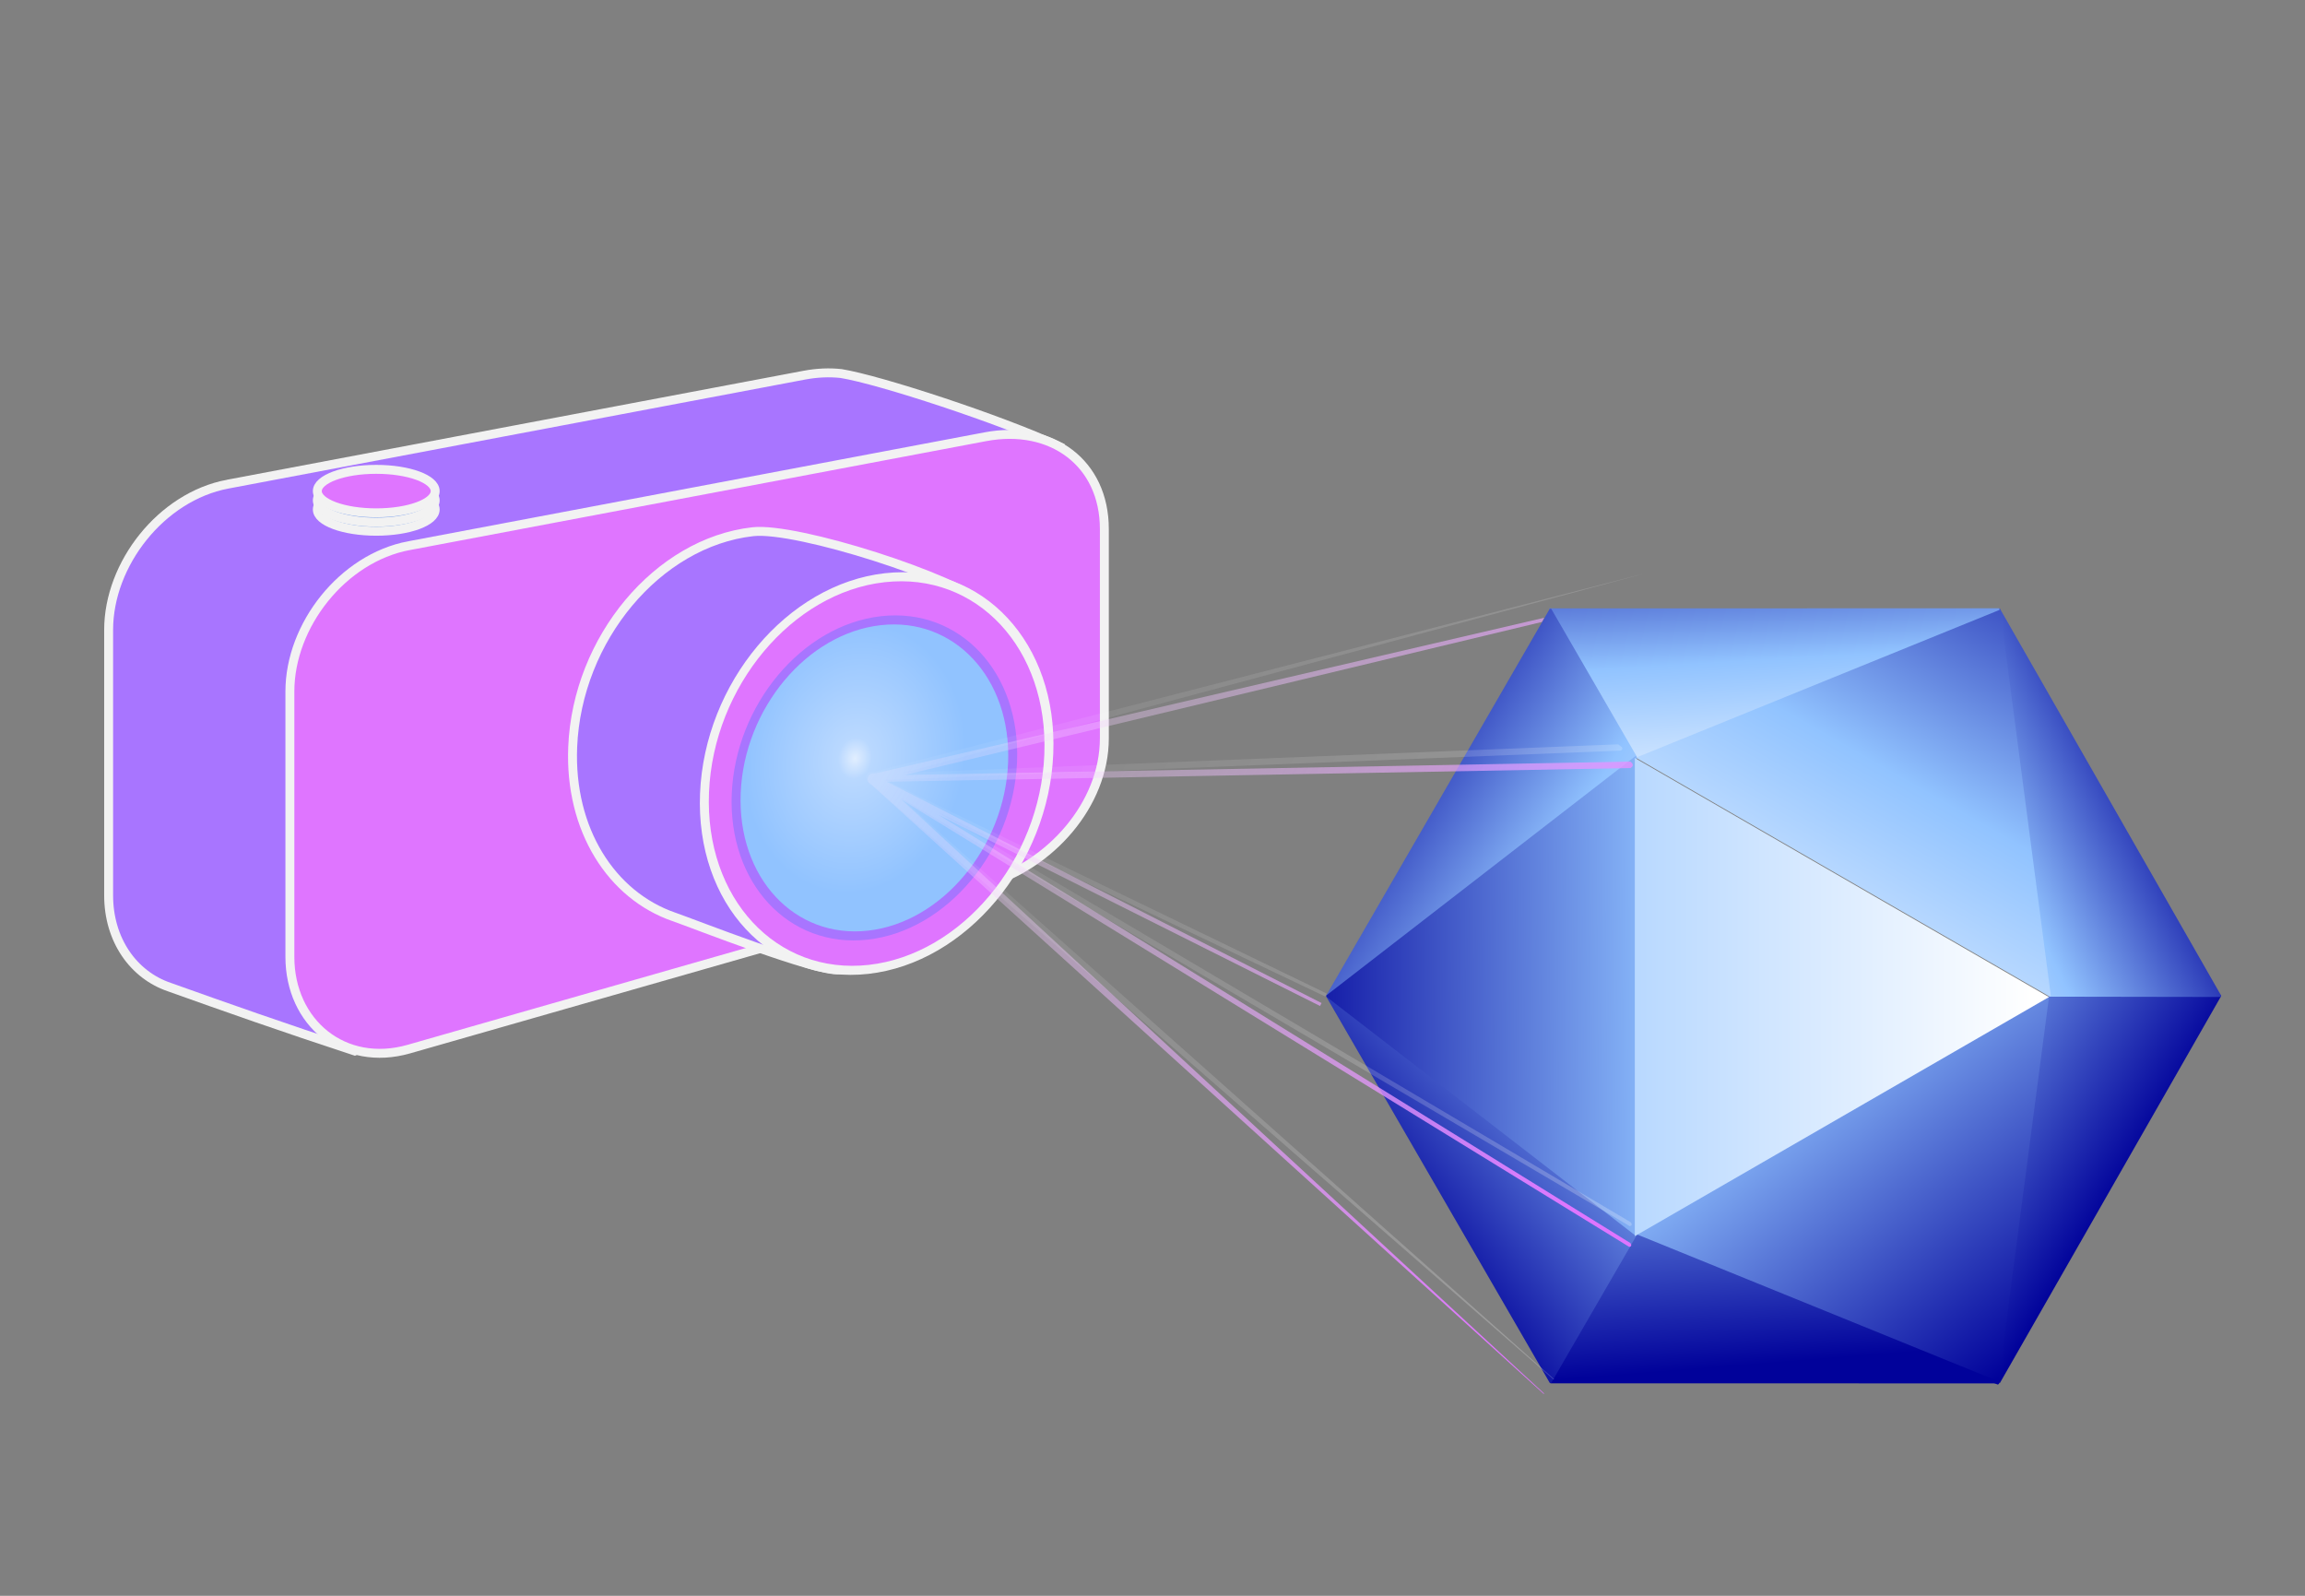
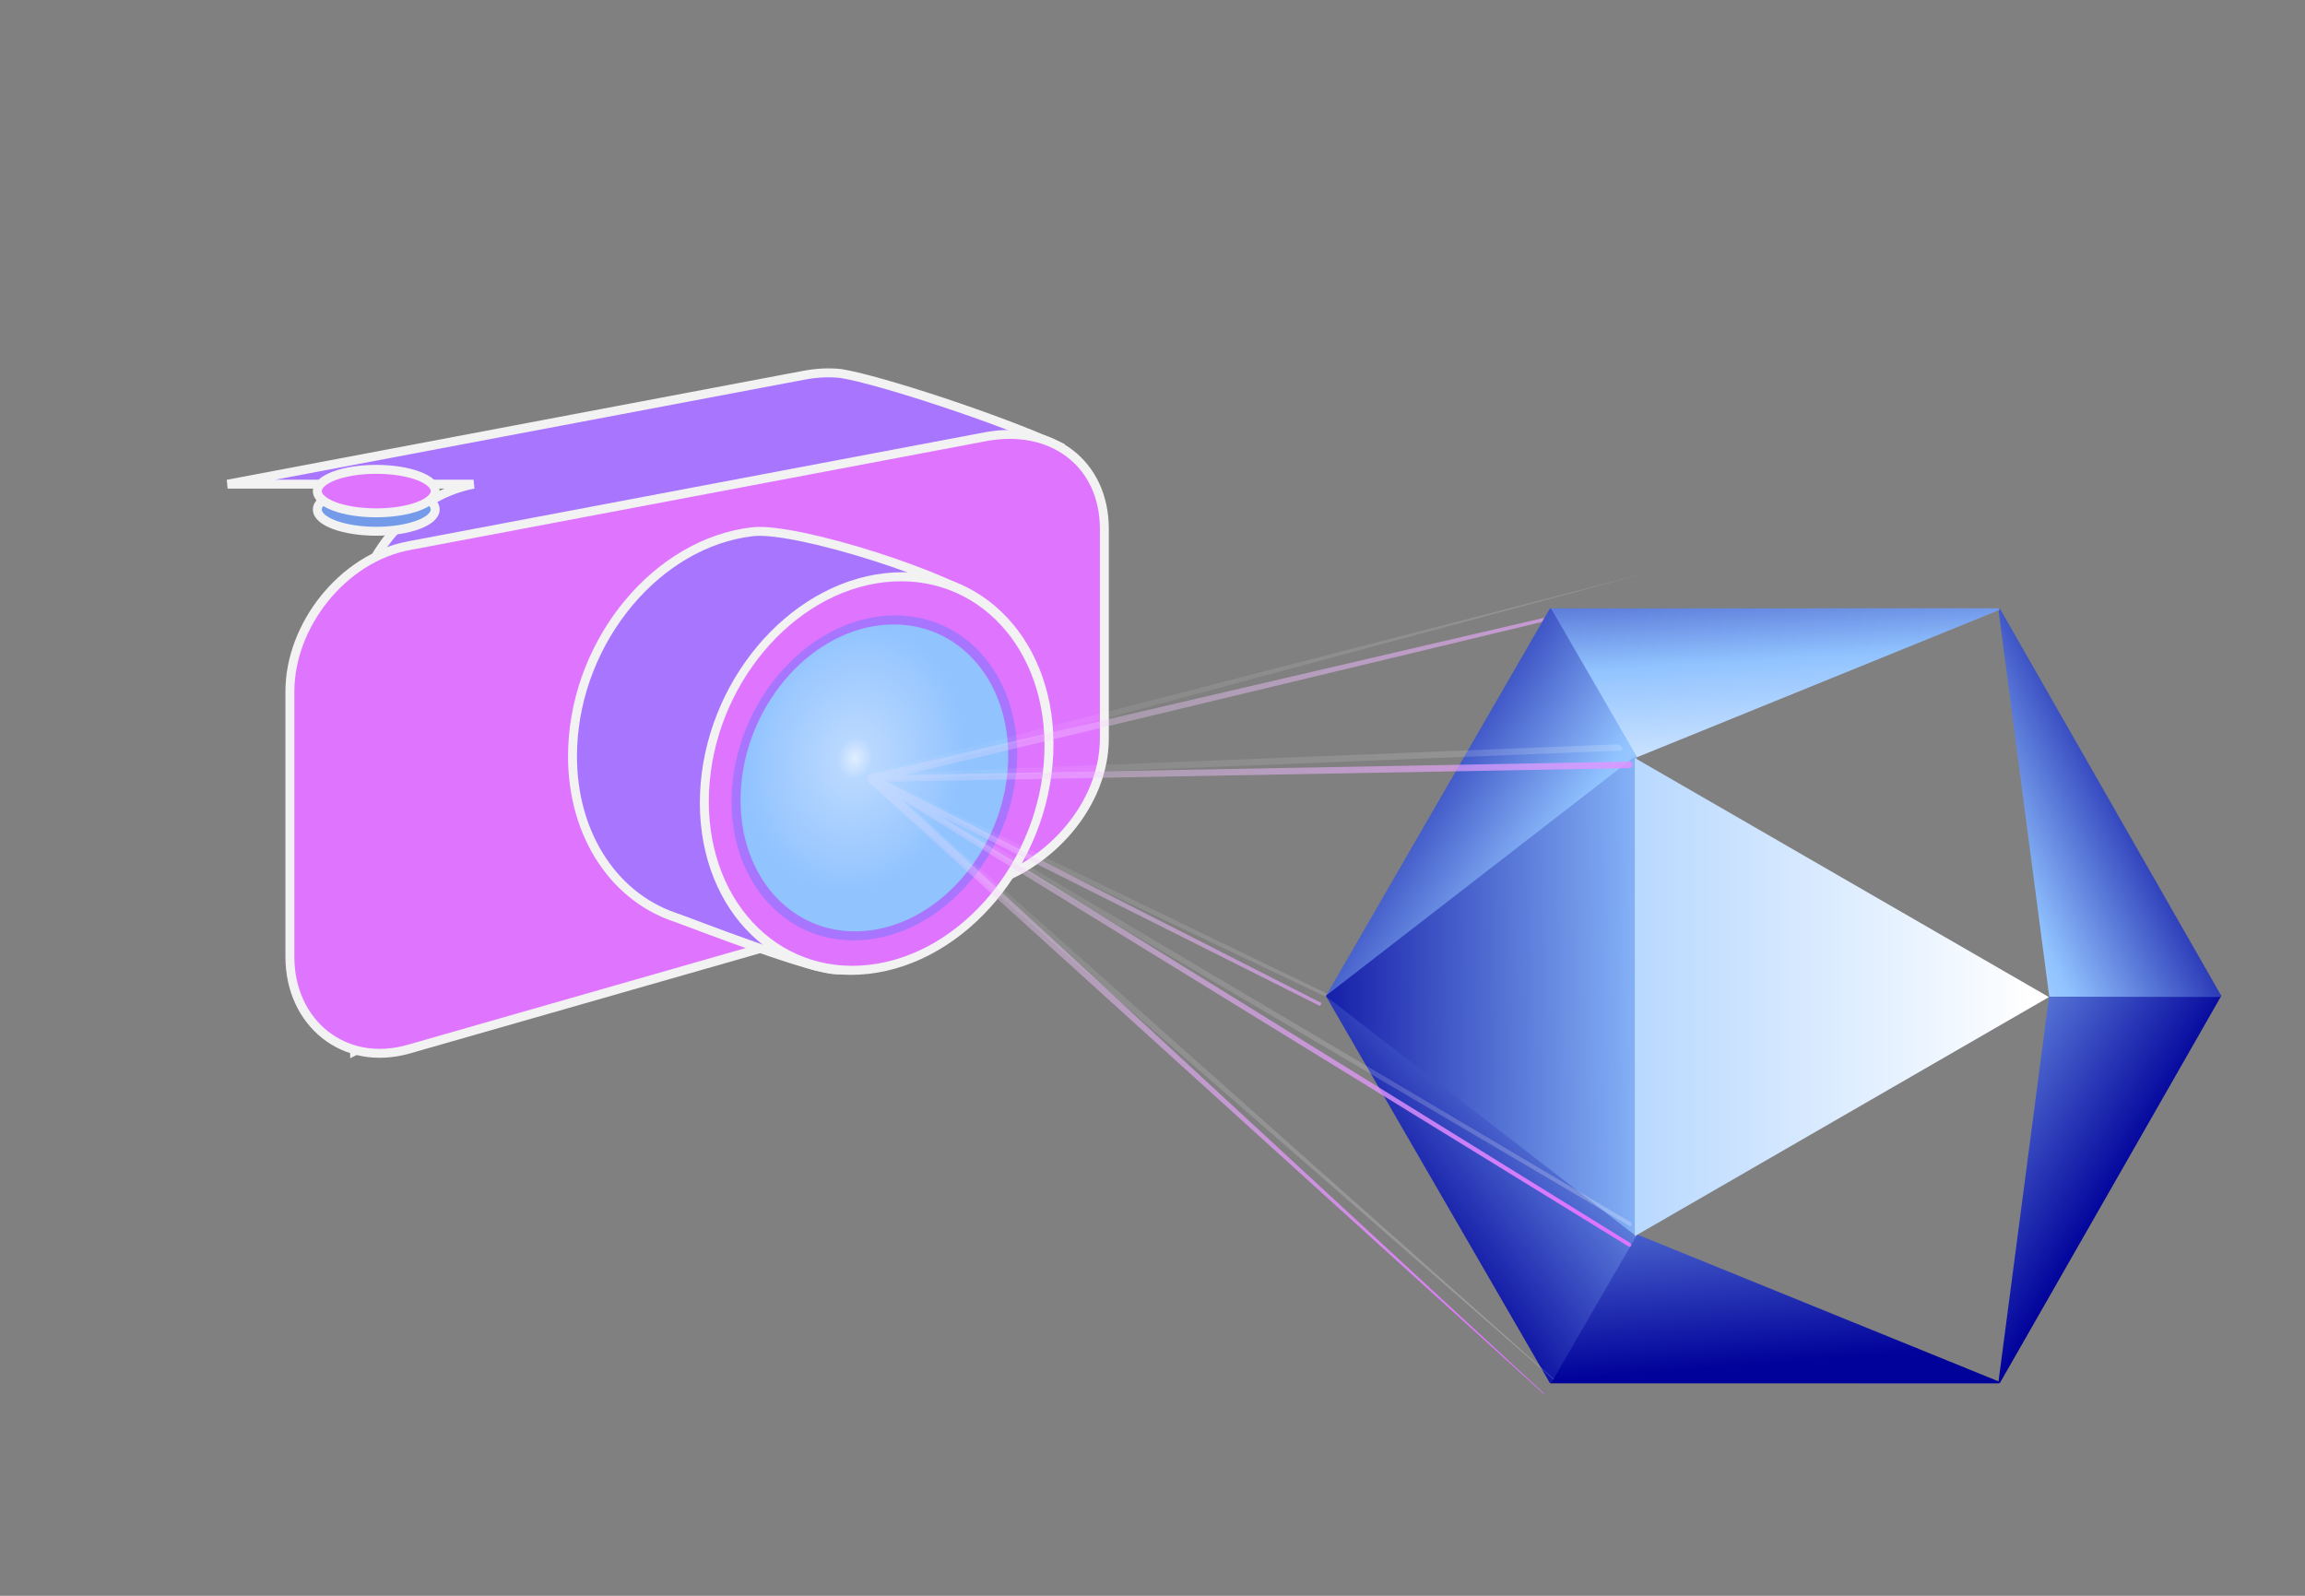
<svg xmlns="http://www.w3.org/2000/svg" xmlns:xlink="http://www.w3.org/1999/xlink" id="svg8" version="1.1" viewBox="0 0 103.188 71.438" height="270" width="390">
  <rect x="0" y="0" width="103.188" height="71.438" fill="#808080" stroke="none" />
  <defs id="defs2">
    <linearGradient id="linearGradient14499">
      <stop id="stop14493" offset="0" style="stop-color:#fe8502;stop-opacity:1;" />
      <stop style="stop-color:#ffc656;stop-opacity:1" offset="0.738" id="stop14495" />
      <stop id="stop14497" offset="1" style="stop-color:#fff07b;stop-opacity:1" />
    </linearGradient>
    <linearGradient id="linearGradient5184">
      <stop style="stop-color:#73adfa;stop-opacity:1" offset="0" id="stop5180" />
      <stop style="stop-color:#104ba9;stop-opacity:1" offset="1" id="stop5182" />
    </linearGradient>
    <linearGradient id="linearGradient5178">
      <stop id="stop5172" offset="0" style="stop-color:#104ba9;stop-opacity:1" />
      <stop id="stop5176" offset="1" style="stop-color:#73adfa;stop-opacity:1" />
    </linearGradient>
    <linearGradient id="linearGradient11704">
      <stop id="stop11700" offset="0" style="stop-color:#df75ff;stop-opacity:1" />
      <stop id="stop11702" offset="1" style="stop-color:#ffffff;stop-opacity:0;" />
    </linearGradient>
    <marker style="overflow:visible" id="Arrow2Send" refX="0" refY="0" orient="auto">
      <path transform="matrix(-0.3,0,0,-0.3,0.69,0)" d="M 8.719,4.034 -2.207,0.016 8.719,-4.002 c -1.745,2.372 -1.735,5.617 -6e-7,8.035 z" style="fill:#000000;fill-opacity:1;fill-rule:evenodd;stroke:#000000;stroke-width:0.625;stroke-linejoin:round;stroke-opacity:1" id="path10420" />
    </marker>
    <marker style="overflow:visible" id="Arrow1Lend" refX="0" refY="0" orient="auto">
-       <path transform="matrix(-0.8,0,0,-0.8,-10,0)" style="fill:#000000;fill-opacity:1;fill-rule:evenodd;stroke:#000000;stroke-width:1pt;stroke-opacity:1" d="M 0,0 5,-5 -12.5,0 5,5 Z" id="path10390" />
-     </marker>
+       </marker>
    <marker style="overflow:visible" id="Arrow1Lstart" refX="0" refY="0" orient="auto">
      <path transform="matrix(0.8,0,0,0.8,10,0)" style="fill:#000000;fill-opacity:1;fill-rule:evenodd;stroke:#000000;stroke-width:1pt;stroke-opacity:1" d="M 0,0 5,-5 -12.5,0 5,5 Z" id="path10387" />
    </marker>
    <linearGradient id="linearGradient2843">
      <stop style="stop-color:#ffffff;stop-opacity:1" offset="0" id="stop2837" />
      <stop id="stop2839" offset="0.322" style="stop-color:#ffda91;stop-opacity:1;" />
      <stop style="stop-color:#fe8502;stop-opacity:1" offset="1" id="stop2841" />
    </linearGradient>
    <linearGradient id="linearGradient2835">
      <stop style="stop-color:#ffffff;stop-opacity:1" offset="0" id="stop2829" />
      <stop id="stop2831" offset="0.43" style="stop-color:#ffda91;stop-opacity:1;" />
      <stop style="stop-color:#fe8502;stop-opacity:1" offset="1" id="stop2833" />
    </linearGradient>
    <linearGradient id="linearGradient2827">
      <stop id="stop2821" offset="0" style="stop-color:#ffffff;stop-opacity:1" />
      <stop style="stop-color:#ffda91;stop-opacity:1;" offset="0.297" id="stop2823" />
      <stop id="stop2825" offset="1" style="stop-color:#fe8502;stop-opacity:1" />
    </linearGradient>
    <linearGradient id="linearGradient4068">
      <stop style="stop-color:#e5f1ff;stop-opacity:1" offset="0" id="stop4062" />
      <stop id="stop4064" offset="0.629" style="stop-color:#91c3ff;stop-opacity:1;" />
      <stop style="stop-color:#0a0fa0;stop-opacity:1" offset="1" id="stop4066" />
    </linearGradient>
    <linearGradient id="linearGradient3961">
      <stop id="stop3955" offset="0" style="stop-color:#ffffff;stop-opacity:1" />
      <stop style="stop-color:#91c3ff;stop-opacity:1;" offset="0.752" id="stop3957" />
      <stop id="stop3959" offset="1" style="stop-color:#0a0fa0;stop-opacity:1" />
    </linearGradient>
    <linearGradient id="linearGradient3949">
      <stop style="stop-color:#ffffff;stop-opacity:1" offset="0" id="stop3943" />
      <stop id="stop3945" offset="0.5" style="stop-color:#91c3ff;stop-opacity:1;" />
      <stop style="stop-color:#0a0fa0;stop-opacity:1" offset="1" id="stop3947" />
    </linearGradient>
    <linearGradient id="linearGradient3149">
      <stop id="stop3143" offset="0" style="stop-color:#080c9f;stop-opacity:1" />
      <stop style="stop-color:#91c3ff;stop-opacity:1;" offset="0.5" id="stop3145" />
      <stop id="stop3147" offset="1" style="stop-color:#ffffff;stop-opacity:1;" />
    </linearGradient>
    <linearGradient id="linearGradient11259">
      <stop style="stop-color:#01029a;stop-opacity:1;" offset="0" id="stop11253" />
      <stop id="stop11255" offset="0.49" style="stop-color:#91c3ff;stop-opacity:1;" />
      <stop style="stop-color:#ffffff;stop-opacity:1" offset="1" id="stop11257" />
    </linearGradient>
    <linearGradient id="linearGradient11171">
      <stop id="stop11165" offset="0" style="stop-color:#01029a;stop-opacity:1;" />
      <stop style="stop-color:#91c3ff;stop-opacity:1;" offset="0.8" id="stop11167" />
      <stop id="stop11169" offset="1" style="stop-color:#ffffff;stop-opacity:1;" />
    </linearGradient>
    <linearGradient id="linearGradient12076">
      <stop style="stop-color:#ffda91;stop-opacity:1" offset="0" id="stop12072" />
      <stop style="stop-color:#ffffff;stop-opacity:0;" offset="1" id="stop12074" />
    </linearGradient>
    <linearGradient id="linearGradient12020">
      <stop id="stop12016" offset="0" style="stop-color:#ffffff;stop-opacity:1;" />
      <stop id="stop12018" offset="1" style="stop-color:#ffffff;stop-opacity:0;" />
    </linearGradient>
    <linearGradient id="linearGradient11630">
      <stop style="stop-color:#e1eeff;stop-opacity:1" offset="0" id="stop11626" />
      <stop id="stop11632" offset="0.154" style="stop-color:#b9d8ff;stop-opacity:1" />
      <stop style="stop-color:#91c3ff;stop-opacity:1" offset="1" id="stop11628" />
    </linearGradient>
    <linearGradient id="linearGradient9643-8-4-70-1-1-8-7-8-8-0-8-3-9">
      <stop id="stop11310" offset="0" style="stop-color:#739bea;stop-opacity:1" />
      <stop id="stop11314" offset="1" style="stop-color:#b9d8ff;stop-opacity:1" />
    </linearGradient>
    <linearGradient id="linearGradient4962">
      <stop style="stop-color:#061221;stop-opacity:0.314" offset="0" id="stop4958" />
      <stop style="stop-color:#061221;stop-opacity:0;" offset="1" id="stop4960" />
    </linearGradient>
    <linearGradient id="linearGradient4943">
      <stop id="stop4939" offset="0" style="stop-color:#061221;stop-opacity:0.314" />
      <stop id="stop4941" offset="1" style="stop-color:#061221;stop-opacity:0;" />
    </linearGradient>
    <linearGradient gradientTransform="matrix(2.715,0,0,2.715,334.573,140.789)" gradientUnits="userSpaceOnUse" y2="164.303" x2="531.499" y1="149.518" x1="300.308" id="linearGradient4945" xlink:href="#linearGradient4943" />
    <linearGradient y2="163.514" x2="521.503" y1="149.518" x1="300.308" gradientTransform="matrix(2.715,0,0,2.715,334.573,140.789)" gradientUnits="userSpaceOnUse" id="linearGradient4950" xlink:href="#linearGradient4962" />
    <linearGradient id="linearGradient9643-8-4-70-1-1-8-7-8-8-0-8-3-9-3">
      <stop style="stop-color:#01029a;stop-opacity:1;" offset="0" id="stop9645-4-05-9-7-7-9-4-74-3-3-4-3-69" />
      <stop id="stop9649-0-06-3-3-1-2-0-2-7-8-9-6-82" offset="0.5" style="stop-color:#91c3ff;stop-opacity:1;" />
      <stop style="stop-color:#ffffff;stop-opacity:1;" offset="1" id="stop9647-7-5-3-0-98-8-9-7-1-8-6-2-55" />
    </linearGradient>
    <linearGradient gradientTransform="matrix(3.78,0,0,3.78,-0.505,-37.469)" gradientUnits="userSpaceOnUse" y2="145.992" x2="366.519" y1="144.255" x1="414.631" id="linearGradient1173" xlink:href="#linearGradient4943" />
    <linearGradient gradientUnits="userSpaceOnUse" y2="191.818" x2="414.33" y1="191.818" x1="393.142" id="linearGradient1193" xlink:href="#linearGradient4943" />
    <linearGradient y2="208.547" x2="412.254" y1="184.698" x1="372.487" gradientTransform="matrix(3.78,0,0,3.78,-0.505,-37.469)" gradientUnits="userSpaceOnUse" id="linearGradient1196" xlink:href="#linearGradient4943" />
    <radialGradient gradientUnits="userSpaceOnUse" gradientTransform="matrix(0.8,-0.011,0.06,0.973,34.676,8.816)" r="5.683" fy="232.508" fx="239.642" cy="232.508" cx="239.642" id="radialGradient11624" xlink:href="#linearGradient11630" />
    <linearGradient gradientUnits="userSpaceOnUse" y2="707.122" x2="855.589" y1="789.214" x1="985.652" id="linearGradient12022" xlink:href="#linearGradient12076" />
    <linearGradient y2="182.431" x2="193.652" y1="127.053" x1="265.888" gradientUnits="userSpaceOnUse" id="linearGradient14239" xlink:href="#linearGradient4943" />
    <radialGradient xlink:href="#linearGradient11171" id="radialGradient11163" cx="36.394" cy="1255.133" fx="36.394" fy="1255.133" r="2.913" gradientTransform="matrix(2.042,9.7956039e-7,-1.4964507e-6,3.119,-38.556,-2659.909)" gradientUnits="userSpaceOnUse" />
    <linearGradient id="linearGradient14084-3-1-2-0-1-1-9-4-3-8-8-19-74">
      <stop style="stop-color:#fe8502;stop-opacity:1;" offset="0" id="stop14086-4-0-9-4-7-7-54-14-0-9-78-53-0" />
      <stop id="stop14088-3-6-5-4-1-1-3-39-0-3-7-25-9" offset="0.72" style="stop-color:#ffda91;stop-opacity:1;" />
      <stop style="stop-color:#ffffff;stop-opacity:1;" offset="1" id="stop14090-9-8-6-9-7-1-1-88-4-4-30-2-4" />
    </linearGradient>
    <linearGradient id="linearGradient9651-6-13-11-7-9-5-5-4-8-3-8-3-6-6-86-82">
      <stop style="stop-color:#fe8502;stop-opacity:1;" offset="0" id="stop9653-1-9-9-2-3-4-3-9-2-3-7-0-0-42-77-4" />
      <stop id="stop9657-5-3-0-1-6-1-2-8-4-41-7-1-6-19-22-5" offset="0.738" style="stop-color:#ffda91;stop-opacity:1;" />
      <stop style="stop-color:#ffffff;stop-opacity:1;" offset="1" id="stop9655-4-93-4-7-3-3-3-0-5-1-8-2-6-16-9-5" />
    </linearGradient>
    <radialGradient xlink:href="#linearGradient3949" id="radialGradient3941" cx="-176.704" cy="1182.94" fx="-176.704" fy="1182.94" r="7.533" gradientTransform="matrix(1.987,-0.012,0.014,2.385,192.989,-1650.539)" gradientUnits="userSpaceOnUse" />
    <radialGradient xlink:href="#linearGradient3961" id="radialGradient3953" cx="-175.717" cy="1201.037" fx="-175.717" fy="1201.037" r="12.027" gradientTransform="matrix(1,0.003,-0.003,1.138,3.649,-165.743)" gradientUnits="userSpaceOnUse" />
    <radialGradient xlink:href="#linearGradient3949" id="radialGradient4081-4-2" gradientUnits="userSpaceOnUse" gradientTransform="matrix(1.987,-0.012,0.014,2.385,196.518,-1645.282)" cx="-176.704" cy="1182.94" fx="-176.704" fy="1182.94" r="7.533" />
    <radialGradient xlink:href="#linearGradient2843" id="radialGradient4081-4-1-9-4" gradientUnits="userSpaceOnUse" gradientTransform="matrix(1.987,-0.012,0.014,2.385,192.989,-1650.539)" cx="-176.704" cy="1182.94" fx="-176.704" fy="1182.94" r="7.533" />
    <linearGradient id="linearGradient2749-9" gradientTransform="scale(1.034,0.967)" x1="-540.552" y1="816.672" x2="-506.255" y2="816.672" gradientUnits="userSpaceOnUse">
      <stop style="stop-color:#fe8502;stop-opacity:1;" offset="0" id="stop2743" />
      <stop id="stop2745" offset="0.738" style="stop-color:#ffda91;stop-opacity:1;" />
      <stop style="stop-color:#ffffff;stop-opacity:1;" offset="1" id="stop2747" />
    </linearGradient>
    <linearGradient id="linearGradient2763-2" gradientTransform="scale(0.895,1.118)" x1="-654.262" y1="706.647" x2="-624.614" y2="706.647" gradientUnits="userSpaceOnUse">
      <stop style="stop-color:#01029a;stop-opacity:1;" offset="0" id="stop2757" />
      <stop id="stop2759" offset="0.5" style="stop-color:#91c3ff;stop-opacity:1;" />
      <stop style="stop-color:#ffffff;stop-opacity:1;" offset="1" id="stop2761" />
    </linearGradient>
    <linearGradient id="linearGradient3173-0" gradientTransform="scale(0.913,1.095)" x1="174.472" y1="1059.717" x2="187.778" y2="1059.717" gradientUnits="userSpaceOnUse">
      <stop style="stop-color:#fe8502;stop-opacity:1;" offset="0" id="stop3167" />
      <stop id="stop3169" offset="0.738" style="stop-color:#ffda91;stop-opacity:1;" />
      <stop style="stop-color:#ffffff;stop-opacity:1;" offset="1" id="stop3171" />
    </linearGradient>
    <radialGradient r="5.683" fy="232.508" fx="239.642" cy="232.508" cx="239.642" gradientTransform="matrix(0.8,-0.011,0.06,0.973,34.676,8.816)" gradientUnits="userSpaceOnUse" id="radialGradient13086-1-7" xlink:href="#linearGradient11630" />
    <linearGradient y2="790.318" x2="-556.917" y1="832.899" x1="-550.473" gradientUnits="userSpaceOnUse" id="linearGradient11656" xlink:href="#linearGradient9643-8-4-70-1-1-8-7-8-8-0-8-3-9-3" />
    <linearGradient y2="790.318" x2="-556.917" y1="832.899" x1="-550.473" gradientUnits="userSpaceOnUse" id="linearGradient11658" xlink:href="#linearGradient9643-8-4-70-1-1-8-7-8-8-0-8-3-9-3" />
    <linearGradient y2="812.482" x2="-556.946" y1="837.721" x1="-516.825" gradientTransform="translate(-2.5775487e-6,2.5391995e-6)" gradientUnits="userSpaceOnUse" id="linearGradient11660" xlink:href="#linearGradient9643-8-4-70-1-1-8-7-8-8-0-8-3-9-3" />
    <linearGradient y2="812.482" x2="-556.946" y1="837.721" x1="-516.825" gradientUnits="userSpaceOnUse" id="linearGradient11662" xlink:href="#linearGradient9643-8-4-70-1-1-8-7-8-8-0-8-3-9-3" />
    <linearGradient y2="817.418" x2="-542.886" y1="802.897" x1="-513.368" gradientUnits="userSpaceOnUse" id="linearGradient11664" xlink:href="#linearGradient9643-8-4-70-1-1-8-7-8-8-0-8-3-9-3" />
    <linearGradient y2="817.418" x2="-542.886" y1="802.897" x1="-513.368" gradientUnits="userSpaceOnUse" id="linearGradient11666" xlink:href="#linearGradient9643-8-4-70-1-1-8-7-8-8-0-8-3-9-3" />
    <linearGradient y2="829.737" x2="-550.868" y1="778.683" x1="-521.671" gradientUnits="userSpaceOnUse" id="linearGradient11668" xlink:href="#linearGradient9643-8-4-70-1-1-8-7-8-8-0-8-3-9-3" />
    <linearGradient y2="829.737" x2="-550.868" y1="778.683" x1="-521.671" gradientUnits="userSpaceOnUse" id="linearGradient11670" xlink:href="#linearGradient9643-8-4-70-1-1-8-7-8-8-0-8-3-9-3" />
    <linearGradient y2="805.755" x2="-559.582" y1="854.735" x1="-555.7" gradientUnits="userSpaceOnUse" id="linearGradient11672" xlink:href="#linearGradient9643-8-4-70-1-1-8-7-8-8-0-8-3-9-3" />
    <linearGradient y2="805.755" x2="-559.582" y1="854.735" x1="-555.7" gradientUnits="userSpaceOnUse" id="linearGradient11674" xlink:href="#linearGradient9643-8-4-70-1-1-8-7-8-8-0-8-3-9-3" />
    <linearGradient y2="809.278" x2="-552.206" y1="779.429" x1="-553.971" gradientUnits="userSpaceOnUse" id="linearGradient11676" xlink:href="#linearGradient9643-8-4-70-1-1-8-7-8-8-0-8-3-9-3" />
    <linearGradient y2="809.278" x2="-552.206" y1="779.429" x1="-553.971" gradientUnits="userSpaceOnUse" id="linearGradient11678" xlink:href="#linearGradient9643-8-4-70-1-1-8-7-8-8-0-8-3-9-3" />
    <linearGradient y2="820.066" x2="-548.177" y1="798.515" x1="-582.163" gradientUnits="userSpaceOnUse" id="linearGradient11680" xlink:href="#linearGradient9643-8-4-70-1-1-8-7-8-8-0-8-3-9-3" />
    <linearGradient y2="820.066" x2="-548.177" y1="798.515" x1="-582.163" gradientUnits="userSpaceOnUse" id="linearGradient11682" xlink:href="#linearGradient9643-8-4-70-1-1-8-7-8-8-0-8-3-9-3" />
    <linearGradient y2="812.386" x2="-539.188" y1="843.157" x1="-579.282" gradientUnits="userSpaceOnUse" id="linearGradient11684" xlink:href="#linearGradient9643-8-4-70-1-1-8-7-8-8-0-8-3-9-3" />
    <linearGradient y2="812.386" x2="-539.188" y1="843.157" x1="-579.282" gradientUnits="userSpaceOnUse" id="linearGradient11686" xlink:href="#linearGradient9643-8-4-70-1-1-8-7-8-8-0-8-3-9-3" />
    <linearGradient y2="822.268" x2="-521.325" y1="822.844" x1="-590.461" gradientUnits="userSpaceOnUse" id="linearGradient11688" xlink:href="#linearGradient9643-8-4-70-1-1-8-7-8-8-0-8-3-9-3" />
    <linearGradient y2="822.268" x2="-521.325" y1="822.844" x1="-590.461" gradientUnits="userSpaceOnUse" id="linearGradient11690" xlink:href="#linearGradient9643-8-4-70-1-1-8-7-8-8-0-8-3-9-3" />
    <linearGradient y2="831.728" x2="-535.722" y1="797.108" x1="-595.686" gradientUnits="userSpaceOnUse" id="linearGradient11692" xlink:href="#linearGradient9643-8-4-70-1-1-8-7-8-8-0-8-3-9-3" />
    <linearGradient y2="707.122" x2="855.589" y1="789.214" x1="985.652" gradientTransform="matrix(0.265,0,0,0.265,0,11.25)" gradientUnits="userSpaceOnUse" id="linearGradient11694" xlink:href="#linearGradient11704" />
    <linearGradient y2="707.122" x2="855.589" y1="789.214" x1="985.652" gradientTransform="matrix(0.265,-0.005,0.005,0.265,-3.698,15.563)" gradientUnits="userSpaceOnUse" id="linearGradient11696" xlink:href="#linearGradient12020" />
    <linearGradient y2="707.122" x2="855.589" y1="789.214" x1="985.652" gradientTransform="matrix(0.265,0.005,-0.005,0.265,3.634,7.187)" gradientUnits="userSpaceOnUse" id="linearGradient11698" xlink:href="#linearGradient12020" />
    <radialGradient r="5.683" fy="232.508" fx="239.642" cy="232.508" cx="239.642" gradientTransform="matrix(0.8,-0.011,0.06,0.973,34.676,8.816)" gradientUnits="userSpaceOnUse" id="radialGradient11737" xlink:href="#linearGradient11630" />
  </defs>
  <g transform="translate(-1308.224,-467.281)" id="layer1">
    <rect transform="scale(-1,1)" y="108.602" x="-264.906" height="198.438" width="254" id="rect849-0-5-3" style="display:inline;opacity:1;fill:#5b96df;fill-opacity:0;stroke:none;stroke-width:0.5;stroke-linecap:butt;stroke-miterlimit:4;stroke-dasharray:none;stroke-dashoffset:0;stroke-opacity:1;enable-background:new" />
    <g id="g11862">
      <rect style="opacity:1;fill:#ffffff;fill-opacity:0;stroke:none;stroke-width:5;stroke-linecap:round;stroke-linejoin:miter;stroke-miterlimit:4;stroke-dasharray:none;stroke-dashoffset:0;stroke-opacity:1" id="rect11764-6" width="103.188" height="71.438" x="1308.224" y="467.281" />
      <g id="g11735" transform="matrix(1.095,0,0,1.095,1095.34,276.474)" style="stroke-width:0.913">
-         <path style="opacity:1;fill:#a875ff;fill-opacity:1;stroke:#f2f2f2;stroke-width:0.365;stroke-linecap:butt;stroke-linejoin:miter;stroke-miterlimit:4;stroke-dasharray:none;stroke-dashoffset:0;stroke-opacity:1" d="m 203.72,194.047 23.57,-4.455 c 0.529,-0.1 1.036,-0.12 1.51,-0.068 1.579,0.255 6.508,1.871 8.897,2.974 l -5.543,9.425 c -1.366,2.323 -2.402,4.706 -4.864,5.958 l -18.377,9.338 c -3,-0.986 -5.183,-1.757 -7.567,-2.608 -1.478,-0.498 -2.49,-1.929 -2.49,-3.753 V 200.005 c 0,-2.695 2.15,-5.445 4.864,-5.958 z" id="rect11566-7-6-5" />
+         <path style="opacity:1;fill:#a875ff;fill-opacity:1;stroke:#f2f2f2;stroke-width:0.365;stroke-linecap:butt;stroke-linejoin:miter;stroke-miterlimit:4;stroke-dasharray:none;stroke-dashoffset:0;stroke-opacity:1" d="m 203.72,194.047 23.57,-4.455 c 0.529,-0.1 1.036,-0.12 1.51,-0.068 1.579,0.255 6.508,1.871 8.897,2.974 l -5.543,9.425 c -1.366,2.323 -2.402,4.706 -4.864,5.958 l -18.377,9.338 V 200.005 c 0,-2.695 2.15,-5.445 4.864,-5.958 z" id="rect11566-7-6-5" />
        <path style="opacity:1;fill:#df75ff;fill-opacity:1;stroke:#f2f2f2;stroke-width:0.365;stroke-linecap:butt;stroke-linejoin:miter;stroke-miterlimit:4;stroke-dasharray:none;stroke-dashoffset:0;stroke-opacity:1" d="m 211.13,196.563 23.57,-4.455 c 2.714,-0.513 4.864,1.076 4.864,3.771 v 8.559 c 0,2.695 -2.209,5.197 -4.864,5.958 l -23.57,6.747 c -2.655,0.76 -4.864,-1.076 -4.864,-3.771 V 202.52 c 0,-2.695 2.15,-5.445 4.864,-5.958 z" id="rect11566-6-0" />
        <path style="opacity:1;fill:#a875ff;fill-opacity:1;stroke:#f2f2f2;stroke-width:0.365;stroke-linecap:butt;stroke-linejoin:miter;stroke-miterlimit:4;stroke-dasharray:none;stroke-dashoffset:0;stroke-opacity:1" d="m 231.898,203.205 c -0.181,4.422 0.709,10.257 -3.176,10.696 -0.915,0.103 -5.968,-1.891 -6.755,-2.163 -2.555,-0.881 -4.277,-3.564 -4.139,-6.945 0.181,-4.422 3.477,-8.363 7.363,-8.802 1.804,-0.204 8.353,1.904 9.546,3.034 1.377,1.304 -2.741,1.81 -2.838,4.179 z" id="path11586-6-55-6" />
        <ellipse style="opacity:1;fill:#df75ff;fill-opacity:1;stroke:#f2f2f2;stroke-width:0.368;stroke-linecap:butt;stroke-linejoin:miter;stroke-miterlimit:4;stroke-dasharray:none;stroke-dashoffset:0;stroke-opacity:1" id="path11586-1-2" cx="241.261" cy="233.132" rx="7.08" ry="8.014" transform="matrix(0.994,-0.112,-0.041,0.999,0,0)" />
        <ellipse style="opacity:1;fill:url(#radialGradient11737);fill-opacity:1;stroke:#a875ff;stroke-width:0.368;stroke-linecap:butt;stroke-linejoin:miter;stroke-miterlimit:4;stroke-dasharray:none;stroke-dashoffset:0;stroke-opacity:1" id="path11586-62-4-6" cx="241.175" cy="233.301" rx="5.683" ry="6.434" transform="matrix(0.994,-0.112,-0.041,0.999,0,0)" />
        <g id="g1423-0-8-4-7-3-9-7-5-2-0-5-7-7-8-8-2-4-2-8-3-4-8-1" transform="matrix(0.479,0,0,0.479,529.063,-179.122)" style="stroke-width:0.576">
-           <path id="path1275-6-0-1-4-8-7-8-2-6-5-9-2-6-3-6-6-3-2-8-9-6-7-5-0" d="m -550.748,833.184 -13.485,-17.333 h 26.776 z" style="opacity:1;fill:url(#linearGradient11656);fill-opacity:1;stroke:url(#linearGradient11658);stroke-width:0.093;stroke-linecap:butt;stroke-linejoin:bevel;stroke-miterlimit:4;stroke-dasharray:none;stroke-dashoffset:0;stroke-opacity:1" transform="matrix(1.32,-0.762,0.762,1.32,-435.998,-663.632)" />
          <path id="path1275-6-2-2-9-4-3-0-5-3-6-1-6-6-9-4-6-2-3-7-9-4-0-9-6-8" d="m -509.119,822.704 -18.886,33.03 4.334,-33.005 z" style="opacity:1;fill:url(#linearGradient11660);fill-opacity:1;stroke:url(#linearGradient11662);stroke-width:0.142;stroke-linecap:butt;stroke-linejoin:bevel;stroke-miterlimit:4;stroke-dasharray:none;stroke-dashoffset:0;stroke-opacity:1" />
          <path id="path1275-6-2-1-5-9-2-3-9-8-8-5-3-0-5-6-6-6-7-6-1-6-9-3-0-3-7" d="m -509.119,822.754 -18.886,-33.03 4.334,33.005 z" style="opacity:1;fill:url(#linearGradient11664);fill-opacity:1;stroke:url(#linearGradient11666);stroke-width:0.142;stroke-linecap:butt;stroke-linejoin:bevel;stroke-miterlimit:4;stroke-dasharray:none;stroke-dashoffset:0;stroke-opacity:1" />
-           <path id="path1275-6-1-4-5-2-1-9-3-3-0-5-1-5-0-4-9-7-5-3-1-2-0-2-8-5" d="m -528.004,789.724 -31.006,12.601 35.34,20.404 z" style="opacity:1;fill:url(#linearGradient11668);fill-opacity:1;stroke:url(#linearGradient11670);stroke-width:0.142;stroke-linecap:butt;stroke-linejoin:bevel;stroke-miterlimit:4;stroke-dasharray:none;stroke-dashoffset:0;stroke-opacity:1" />
          <path id="path1275-6-6-1-7-9-2-5-6-1-9-2-3-1-0-6-9-1-3-5-8-66-8-9-0-9" d="m -566.303,855.731 7.292,-12.598 31.006,12.601 z" style="opacity:1;fill:url(#linearGradient11672);fill-opacity:1;stroke:url(#linearGradient11674);stroke-width:0.142;stroke-linecap:butt;stroke-linejoin:bevel;stroke-miterlimit:4;stroke-dasharray:none;stroke-dashoffset:0;stroke-opacity:1" />
          <path id="path1275-6-6-7-3-8-4-5-3-6-5-5-0-3-9-1-2-79-6-34-6-9-7-6-8-2-0" d="m -566.303,789.727 7.292,12.598 31.006,-12.601 z" style="opacity:1;fill:url(#linearGradient11676);fill-opacity:1;stroke:url(#linearGradient11678);stroke-width:0.142;stroke-linecap:butt;stroke-miterlimit:4;stroke-dasharray:none;stroke-dashoffset:0;stroke-opacity:1" />
          <path id="path1275-6-6-7-4-7-2-9-0-6-8-1-1-9-3-7-8-2-2-1-02-8-5-9-1-6-9-1" d="m -566.303,789.727 7.292,12.598 -26.379,20.421 z" style="opacity:1;fill:url(#linearGradient11680);fill-opacity:1;stroke:url(#linearGradient11682);stroke-width:0.142;stroke-linecap:butt;stroke-linejoin:bevel;stroke-miterlimit:4;stroke-dasharray:none;stroke-dashoffset:0;stroke-opacity:1" />
          <path id="path1275-6-6-7-4-8-6-8-8-9-3-1-8-9-9-2-9-2-6-3-2-4-1-2-4-4-7-0-7" d="m -566.303,855.731 7.292,-12.598 -26.379,-20.387 z" style="opacity:1;fill:url(#linearGradient11684);fill-opacity:1;stroke:url(#linearGradient11686);stroke-width:0.142;stroke-linecap:butt;stroke-linejoin:bevel;stroke-miterlimit:4;stroke-dasharray:none;stroke-dashoffset:0;stroke-opacity:1" />
          <path id="path1275-6-6-7-4-9-5-6-3-7-8-9-9-2-3-8-3-8-9-1-8-8-0-0-74-4-8-6-9" d="m -559.01,802.325 v 40.808 l -26.379,-20.387 z" style="opacity:1;fill:url(#linearGradient11688);fill-opacity:1;stroke:url(#linearGradient11690);stroke-width:0.142;stroke-linecap:butt;stroke-linejoin:bevel;stroke-miterlimit:4;stroke-dasharray:none;stroke-dashoffset:0;stroke-opacity:1" />
          <path style="opacity:1;fill:url(#linearGradient11692);fill-opacity:1;stroke:none;stroke-width:0.093;stroke-linecap:butt;stroke-miterlimit:4;stroke-dasharray:none;stroke-dashoffset:0;stroke-opacity:1" id="path1275-7-4-9-5-5-1-1-1-5-0-8-8-6-8-66-3-9-2-1" d="m -534.96,832.324 -26.776,0 13.388,-23.189 z" transform="matrix(1.32,-0.762,0.762,1.32,-451.847,-683.47)" />
        </g>
        <path style="color:#000000;font-style:normal;font-variant:normal;font-weight:normal;font-stretch:normal;font-size:medium;line-height:normal;font-family:sans-serif;font-variant-ligatures:normal;font-variant-position:normal;font-variant-caps:normal;font-variant-numeric:normal;font-variant-alternates:normal;font-feature-settings:normal;text-indent:0;text-align:start;text-decoration:none;text-decoration-line:none;text-decoration-style:solid;text-decoration-color:#000000;letter-spacing:normal;word-spacing:normal;text-transform:none;writing-mode:lr-tb;direction:ltr;text-orientation:mixed;dominant-baseline:auto;baseline-shift:baseline;text-anchor:start;white-space:normal;shape-padding:0;clip-rule:nonzero;display:inline;overflow:visible;visibility:visible;opacity:1;isolation:auto;mix-blend-mode:normal;color-interpolation:sRGB;color-interpolation-filters:linearRGB;solid-color:#000000;solid-opacity:1;vector-effect:none;fill:url(#linearGradient11694);fill-opacity:1;fill-rule:nonzero;stroke:none;stroke-width:0.242px;stroke-linecap:butt;stroke-linejoin:miter;stroke-miterlimit:4;stroke-dasharray:none;stroke-dashoffset:0;stroke-opacity:1;color-rendering:auto;image-rendering:auto;shape-rendering:auto;text-rendering:auto;enable-background:accumulate" d="m 257.549,199.508 -27.296,6.352 c -0.064,0.016 -0.071,0.008 -0.13,0.008 -0.132,1e-5 -0.238,0.107 -0.238,0.238 0,0.076 0.035,0.143 0.09,0.187 0,0 0.02,0.009 0.064,0.039 l 27.488,24.909 0.014,-0.02 -26.278,-24.284 29.763,18.294 c 0.085,-0.017 0.102,-0.069 0.047,-0.156 l -28.299,-17.514 15.608,7.82 0.063,-0.12 -17.776,-9.048 30.41,-0.56 c 0.157,-0.108 0.081,-0.187 -0.006,-0.264 l -29.672,0.547 26.052,-6.256 z" id="path11962-6-8" />
        <ellipse style="opacity:1;fill:#739bea;fill-opacity:1;stroke:#f2f2f2;stroke-width:0.365;stroke-linecap:butt;stroke-linejoin:miter;stroke-miterlimit:4;stroke-dasharray:none;stroke-dashoffset:0;stroke-opacity:1" id="path11968-6-4-4-41" cx="209.797" cy="195.083" rx="2.409" ry="0.889" />
-         <ellipse style="opacity:1;fill:#739bea;fill-opacity:1;stroke:#f2f2f2;stroke-width:0.365;stroke-linecap:butt;stroke-linejoin:miter;stroke-miterlimit:4;stroke-dasharray:none;stroke-dashoffset:0;stroke-opacity:1" id="path11968-6-9-1" cx="209.797" cy="194.711" rx="2.409" ry="0.889" />
        <ellipse style="opacity:1;fill:#df75ff;fill-opacity:1;stroke:#f2f2f2;stroke-width:0.365;stroke-linecap:butt;stroke-linejoin:miter;stroke-miterlimit:4;stroke-dasharray:none;stroke-dashoffset:0;stroke-opacity:1" id="path11968-1-7" cx="209.797" cy="194.33" rx="2.409" ry="0.889" />
        <path style="color:#000000;font-style:normal;font-variant:normal;font-weight:normal;font-stretch:normal;font-size:medium;line-height:normal;font-family:sans-serif;font-variant-ligatures:normal;font-variant-position:normal;font-variant-caps:normal;font-variant-numeric:normal;font-variant-alternates:normal;font-feature-settings:normal;text-indent:0;text-align:start;text-decoration:none;text-decoration-line:none;text-decoration-style:solid;text-decoration-color:#000000;letter-spacing:normal;word-spacing:normal;text-transform:none;writing-mode:lr-tb;direction:ltr;text-orientation:mixed;dominant-baseline:auto;baseline-shift:baseline;text-anchor:start;white-space:normal;shape-padding:0;clip-rule:nonzero;display:inline;overflow:visible;visibility:visible;opacity:0.223;isolation:auto;mix-blend-mode:normal;color-interpolation:sRGB;color-interpolation-filters:linearRGB;solid-color:#000000;solid-opacity:1;vector-effect:none;fill:url(#linearGradient11696);fill-opacity:1;fill-rule:nonzero;stroke:none;stroke-width:0.242px;stroke-linecap:butt;stroke-linejoin:miter;stroke-miterlimit:4;stroke-dasharray:none;stroke-dashoffset:0;stroke-opacity:1;color-rendering:auto;image-rendering:auto;shape-rendering:auto;text-rendering:auto;enable-background:accumulate" d="m 261.559,197.72 -31.372,8.073 c -0.064,0.017 -0.071,0.009 -0.13,0.01 -0.132,0.002 -0.236,0.111 -0.234,0.243 0.001,0.076 0.038,0.142 0.094,0.185 0,0 0.021,0.009 0.065,0.038 l 27.953,24.386 0.014,-0.02 -26.731,-23.783 29.828,17.531 c 0.085,-0.019 0.101,-0.071 0.044,-0.157 l -28.35,-16.778 15.858,7.547 0.061,-0.121 -18.049,-8.734 30.072,-1.2 c 0.155,-0.111 -0.021,-0.18 -0.11,-0.256 l -29.234,1.165 30.223,-8.126 z" id="path11962-7-2-0" />
      </g>
    </g>
    <g id="g4068-8" transform="translate(-0.748,83.442)" />
  </g>
</svg>